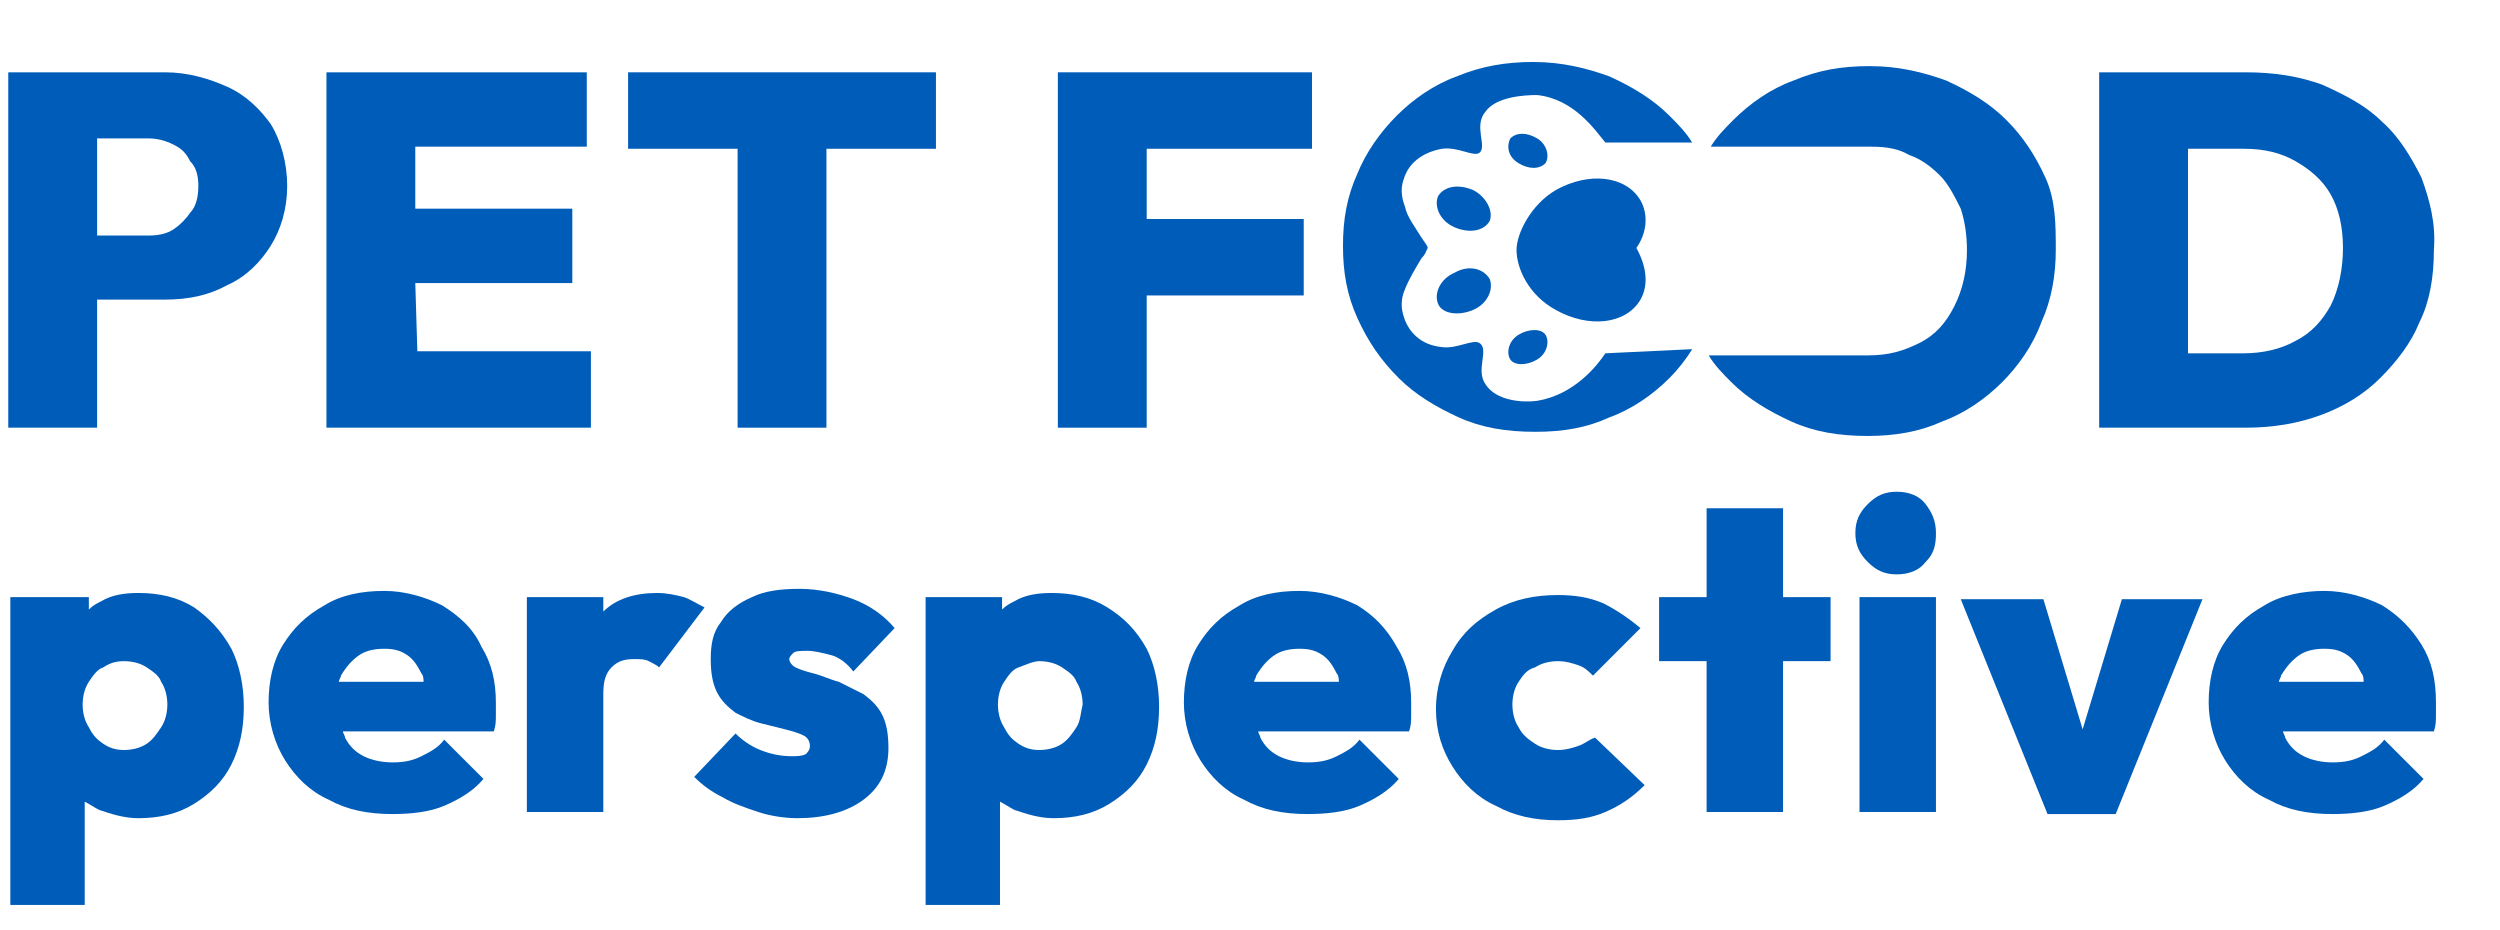
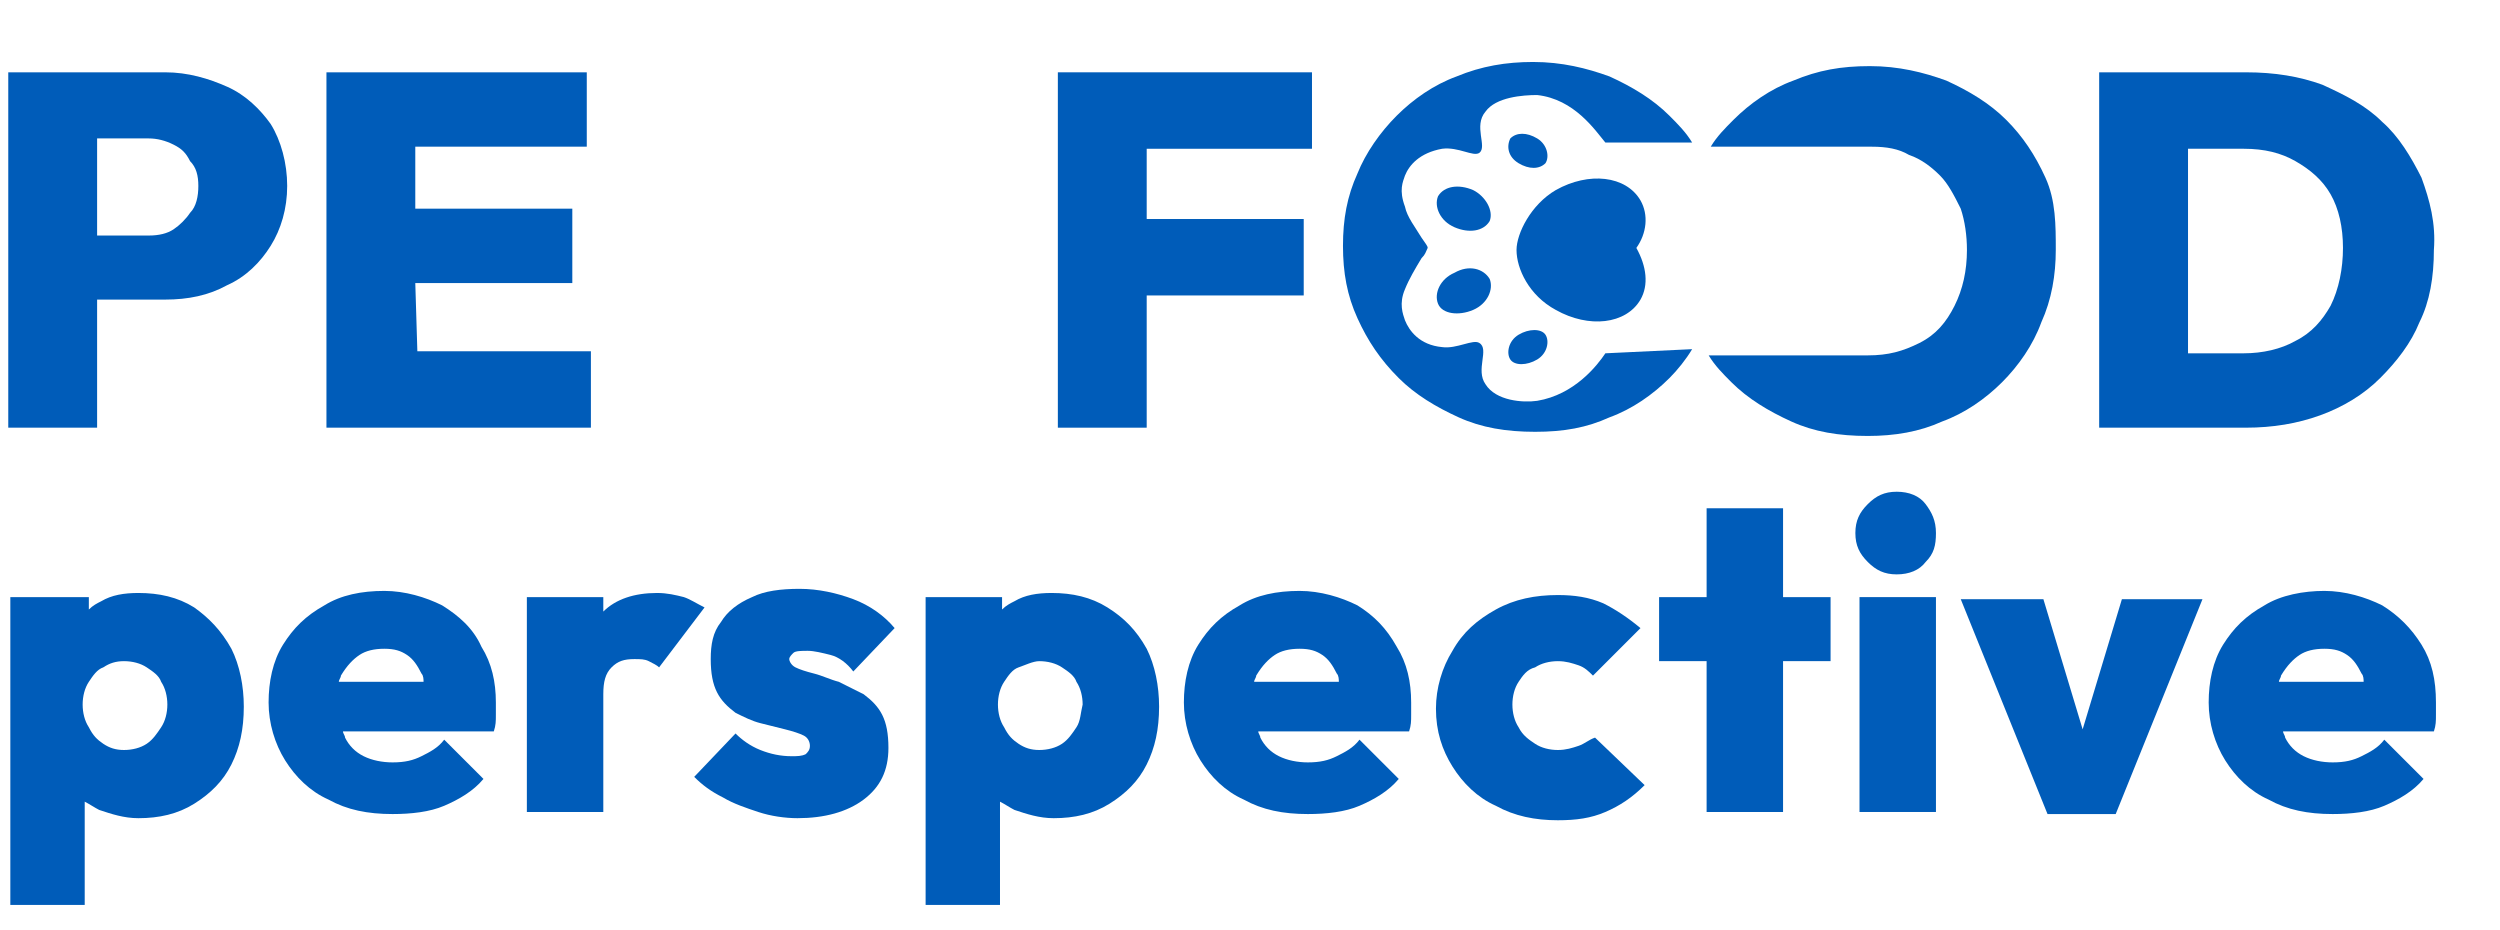
<svg xmlns="http://www.w3.org/2000/svg" version="1.1" id="Layer_1" x="0px" y="0px" viewBox="0 0 121 45" style="enable-background:new 0 0 121 45;" xml:space="preserve">
  <style type="text/css"> .st0{fill:#005CB9;} </style>
  <path class="st0" d="M11,4.2c-0.9-0.4-1.9-0.7-3-0.7H0.4v17.2h4.3v-6.2H8c1.1,0,2.1-0.2,3-0.7c0.9-0.4,1.6-1.1,2.1-1.9 c0.5-0.8,0.8-1.8,0.8-2.9c0-1.1-0.3-2.2-0.8-3C12.6,5.3,11.9,4.6,11,4.2L11,4.2L11,4.2z M9.2,10.3c-0.2,0.3-0.5,0.6-0.8,0.8 c-0.3,0.2-0.7,0.3-1.2,0.3H4.7V6.7h2.5c0.4,0,0.8,0.1,1.2,0.3C8.8,7.2,9,7.4,9.2,7.8C9.5,8.1,9.6,8.5,9.6,9S9.5,10,9.2,10.3z" />
  <path class="st0" d="M20.1,13.7h7.6v-3.6h-7.6v-3h8.3V3.5H15.8v17.2h12.8V17h-8.4L20.1,13.7L20.1,13.7z" />
-   <path class="st0" d="M30.4,7.2h5.3v13.5H40V7.2h5.3V3.5H30.4L30.4,7.2L30.4,7.2z" />
  <path class="st0" d="M54.6,3.5h-3.4v17.2h4.3v-6.4h7.6v-3.7h-7.6V7.2h8V3.5H54.6z" />
  <path class="st0" d="M117.2,8.6c-0.5-1-1.1-2-1.9-2.7c-0.8-0.8-1.8-1.3-2.9-1.8c-1.1-0.4-2.3-0.6-3.7-0.6h-7.1v17.2h7.1 c1.3,0,2.5-0.2,3.6-0.6c1.1-0.4,2.1-1,2.9-1.8c0.8-0.8,1.5-1.7,1.9-2.7c0.5-1,0.7-2.2,0.7-3.5C117.9,10.8,117.6,9.7,117.2,8.6 L117.2,8.6L117.2,8.6z M112.8,14.8c-0.4,0.7-0.9,1.3-1.7,1.7c-0.7,0.4-1.6,0.6-2.5,0.6h-2.7V7.2h2.7c1,0,1.8,0.2,2.5,0.6 c0.7,0.4,1.3,0.9,1.7,1.6c0.4,0.7,0.6,1.6,0.6,2.6S113.2,14,112.8,14.8L112.8,14.8L112.8,14.8z" />
  <path class="st0" d="M99,8.6c-0.5-1.1-1.1-2-1.9-2.8c-0.8-0.8-1.8-1.4-2.9-1.9c-1.1-0.4-2.3-0.7-3.7-0.7S88,3.4,86.8,3.9 c-1.1,0.4-2.1,1.1-2.9,1.9c-0.4,0.4-0.8,0.8-1.1,1.3h7.7c0,0,0,0,0,0h0.1c0.7,0,1.3,0.1,1.8,0.4c0.6,0.2,1.1,0.6,1.5,1 c0.4,0.4,0.7,1,1,1.6c0.2,0.6,0.3,1.3,0.3,2c0,1-0.2,1.9-0.6,2.7c-0.4,0.8-0.9,1.4-1.7,1.8s-1.5,0.6-2.5,0.6c-0.2,0,0.3,0,0,0h-7.7 c0.3,0.5,0.7,0.9,1.1,1.3c0.8,0.8,1.8,1.4,2.9,1.9s2.3,0.7,3.7,0.7c1.3,0,2.5-0.2,3.6-0.7c1.1-0.4,2.1-1.1,2.9-1.9 c0.8-0.8,1.5-1.8,1.9-2.9c0.5-1.1,0.7-2.3,0.7-3.5S99.5,9.7,99,8.6L99,8.6L99,8.6z" />
  <path class="st0" d="M73.1,17.4c0.2,0.3,0.8,0.3,1.3,0c0.5-0.3,0.6-0.9,0.4-1.2c-0.2-0.3-0.8-0.3-1.3,0C73,16.5,72.9,17.1,73.1,17.4 z" />
  <path class="st0" d="M77.7,17.1c-0.4,0.6-1.5,2-3.3,2.3c-0.7,0.1-2,0-2.5-0.8c-0.5-0.7,0.2-1.7-0.3-2c-0.3-0.2-1.1,0.3-1.8,0.2 c-1.1-0.1-1.6-0.8-1.8-1.3c-0.1-0.3-0.3-0.8,0-1.5c0.2-0.5,0.5-1,0.8-1.5c0.2-0.2,0.2-0.3,0.3-0.5c0-0.1-0.1-0.2-0.3-0.5 c-0.3-0.5-0.7-1-0.8-1.5c-0.3-0.8-0.1-1.2,0-1.5c0.2-0.5,0.7-1.1,1.8-1.3c0.8-0.1,1.5,0.4,1.8,0.2c0.4-0.3-0.3-1.3,0.3-2 c0.5-0.7,1.8-0.8,2.5-0.8c1.8,0.2,2.8,1.7,3.3,2.3v0h4.2c-0.3-0.5-0.7-0.9-1.1-1.3c-0.8-0.8-1.8-1.4-2.9-1.9 c-1.1-0.4-2.3-0.7-3.7-0.7c-1.3,0-2.5,0.2-3.7,0.7c-1.1,0.4-2.1,1.1-2.9,1.9c-0.8,0.8-1.5,1.8-1.9,2.8c-0.5,1.1-0.7,2.2-0.7,3.5 s0.2,2.4,0.7,3.5c0.5,1.1,1.1,2,2,2.9c0.8,0.8,1.8,1.4,2.9,1.9c1.1,0.5,2.3,0.7,3.7,0.7s2.5-0.2,3.6-0.7c1.1-0.4,2.1-1.1,2.9-1.9 c0.4-0.4,0.8-0.9,1.1-1.4L77.7,17.1L77.7,17.1L77.7,17.1z" />
  <path class="st0" d="M79.4,9.7c-0.7-1.2-2.5-1.4-4.1-0.5c-1.2,0.7-1.9,2.1-1.9,2.9c0,0.9,0.6,2.2,1.9,2.9c1.6,0.9,3.4,0.7,4.1-0.5 c0.4-0.7,0.3-1.6-0.2-2.5C79.7,11.3,79.8,10.4,79.4,9.7L79.4,9.7z" />
  <path class="st0" d="M70.4,13.2c-0.7,0.3-1,1-0.8,1.5c0.2,0.5,1,0.6,1.7,0.3c0.7-0.3,1-1,0.8-1.5C71.8,13,71.1,12.8,70.4,13.2z" />
  <path class="st0" d="M73.5,7.9c0.5,0.3,1,0.3,1.3,0c0.2-0.3,0.1-0.9-0.4-1.2c-0.5-0.3-1-0.3-1.3,0C72.9,7.1,73,7.6,73.5,7.9z" />
  <path class="st0" d="M71.3,9.2c-0.7-0.3-1.4-0.2-1.7,0.3c-0.2,0.5,0.1,1.2,0.8,1.5c0.7,0.3,1.4,0.2,1.7-0.3 C72.3,10.2,71.9,9.5,71.3,9.2z" />
  <path class="st0" d="M9.4,29.4c-0.8-0.5-1.7-0.7-2.7-0.7c-0.7,0-1.3,0.1-1.8,0.4c-0.2,0.1-0.4,0.2-0.6,0.4v-0.6H0.5v14.9h3.6v-5 c0.2,0.1,0.5,0.3,0.7,0.4c0.6,0.2,1.2,0.4,1.9,0.4c1,0,1.9-0.2,2.7-0.7c0.8-0.5,1.4-1.1,1.8-1.9c0.4-0.8,0.6-1.7,0.6-2.8 c0-1-0.2-2-0.6-2.8C10.7,30.5,10.1,29.9,9.4,29.4L9.4,29.4L9.4,29.4z M7.8,35.2c-0.2,0.3-0.4,0.6-0.7,0.8c-0.3,0.2-0.7,0.3-1.1,0.3 c-0.4,0-0.7-0.1-1-0.3c-0.3-0.2-0.5-0.4-0.7-0.8C4.1,34.9,4,34.5,4,34.1c0-0.4,0.1-0.8,0.3-1.1c0.2-0.3,0.4-0.6,0.7-0.7 C5.3,32.1,5.6,32,6,32s0.8,0.1,1.1,0.3c0.3,0.2,0.6,0.4,0.7,0.7c0.2,0.3,0.3,0.7,0.3,1.1C8.1,34.5,8,34.9,7.8,35.2L7.8,35.2 L7.8,35.2z" />
  <path class="st0" d="M21.4,29.3c-0.8-0.4-1.8-0.7-2.8-0.7c-1.1,0-2.1,0.2-2.9,0.7c-0.9,0.5-1.5,1.1-2,1.9c-0.5,0.8-0.7,1.8-0.7,2.8 c0,1,0.3,2,0.8,2.8c0.5,0.8,1.2,1.5,2.1,1.9c0.9,0.5,1.9,0.7,3.1,0.7c0.9,0,1.8-0.1,2.5-0.4s1.4-0.7,1.9-1.3l-1.9-1.9 c-0.3,0.4-0.7,0.6-1.1,0.8c-0.4,0.2-0.8,0.3-1.4,0.3c-0.5,0-1-0.1-1.4-0.3c-0.4-0.2-0.7-0.5-0.9-0.9c0-0.1-0.1-0.2-0.1-0.3l7.3,0 c0.1-0.3,0.1-0.5,0.1-0.8c0-0.2,0-0.4,0-0.6c0-1-0.2-1.9-0.7-2.7C22.9,30.4,22.2,29.8,21.4,29.3L21.4,29.3L21.4,29.3z M17.4,31.7 c0.3-0.2,0.7-0.3,1.2-0.3c0.5,0,0.8,0.1,1.1,0.3c0.3,0.2,0.5,0.5,0.7,0.9c0.1,0.1,0.1,0.3,0.1,0.4l-4.1,0c0-0.1,0.1-0.2,0.1-0.3 C16.8,32.2,17.1,31.9,17.4,31.7L17.4,31.7L17.4,31.7z" />
  <path class="st0" d="M33.1,28.9c-0.4-0.1-0.8-0.2-1.3-0.2c-1.1,0-2,0.3-2.6,0.9v-0.7h-3.7v10.4h3.7v-5.7c0-0.6,0.1-1,0.4-1.3 c0.3-0.3,0.6-0.4,1.1-0.4c0.3,0,0.5,0,0.7,0.1c0.2,0.1,0.4,0.2,0.5,0.3l2.2-2.9C33.7,29.2,33.4,29,33.1,28.9L33.1,28.9L33.1,28.9z" />
  <path class="st0" d="M38.4,31.6c0.1-0.1,0.4-0.1,0.7-0.1c0.3,0,0.7,0.1,1.1,0.2c0.4,0.1,0.8,0.4,1.1,0.8l2-2.1 c-0.5-0.6-1.2-1.1-2-1.4c-0.8-0.3-1.7-0.5-2.6-0.5c-0.9,0-1.7,0.1-2.3,0.4c-0.7,0.3-1.2,0.7-1.5,1.2c-0.4,0.5-0.5,1.1-0.5,1.8 c0,0.7,0.1,1.2,0.3,1.6c0.2,0.4,0.5,0.7,0.9,1c0.4,0.2,0.8,0.4,1.2,0.5c0.4,0.1,0.8,0.2,1.2,0.3c0.4,0.1,0.7,0.2,0.9,0.3 c0.2,0.1,0.3,0.3,0.3,0.5c0,0.2-0.1,0.3-0.2,0.4c-0.2,0.1-0.4,0.1-0.7,0.1c-0.5,0-1-0.1-1.5-0.3c-0.5-0.2-0.9-0.5-1.2-0.8l-2,2.1 c0.4,0.4,0.8,0.7,1.4,1c0.5,0.3,1.1,0.5,1.7,0.7c0.6,0.2,1.3,0.3,1.9,0.3c1.3,0,2.4-0.3,3.2-0.9c0.8-0.6,1.2-1.4,1.2-2.5 c0-0.7-0.1-1.2-0.3-1.6c-0.2-0.4-0.5-0.7-0.9-1c-0.4-0.2-0.8-0.4-1.2-0.6c-0.4-0.1-0.8-0.3-1.2-0.4c-0.4-0.1-0.7-0.2-0.9-0.3 c-0.2-0.1-0.3-0.3-0.3-0.4C38.2,31.8,38.3,31.7,38.4,31.6L38.4,31.6L38.4,31.6z" />
  <path class="st0" d="M53.6,29.4c-0.8-0.5-1.7-0.7-2.7-0.7c-0.7,0-1.3,0.1-1.8,0.4c-0.2,0.1-0.4,0.2-0.6,0.4v-0.6h-3.7v14.9h3.6v-5 c0.2,0.1,0.5,0.3,0.7,0.4c0.6,0.2,1.2,0.4,1.9,0.4c1,0,1.9-0.2,2.7-0.7c0.8-0.5,1.4-1.1,1.8-1.9c0.4-0.8,0.6-1.7,0.6-2.8 c0-1-0.2-2-0.6-2.8C55,30.5,54.4,29.9,53.6,29.4L53.6,29.4L53.6,29.4z M52.1,35.2c-0.2,0.3-0.4,0.6-0.7,0.8 c-0.3,0.2-0.7,0.3-1.1,0.3c-0.4,0-0.7-0.1-1-0.3c-0.3-0.2-0.5-0.4-0.7-0.8c-0.2-0.3-0.3-0.7-0.3-1.1c0-0.4,0.1-0.8,0.3-1.1 c0.2-0.3,0.4-0.6,0.7-0.7s0.7-0.3,1-0.3c0.4,0,0.8,0.1,1.1,0.3c0.3,0.2,0.6,0.4,0.7,0.7c0.2,0.3,0.3,0.7,0.3,1.1 C52.3,34.5,52.3,34.9,52.1,35.2L52.1,35.2L52.1,35.2z" />
  <path class="st0" d="M65.7,29.3c-0.8-0.4-1.8-0.7-2.8-0.7c-1.1,0-2.1,0.2-2.9,0.7c-0.9,0.5-1.5,1.1-2,1.9c-0.5,0.8-0.7,1.8-0.7,2.8 c0,1,0.3,2,0.8,2.8c0.5,0.8,1.2,1.5,2.1,1.9c0.9,0.5,1.9,0.7,3.1,0.7c0.9,0,1.8-0.1,2.5-0.4s1.4-0.7,1.9-1.3l-1.9-1.9 c-0.3,0.4-0.7,0.6-1.1,0.8c-0.4,0.2-0.8,0.3-1.4,0.3c-0.5,0-1-0.1-1.4-0.3s-0.7-0.5-0.9-0.9c0-0.1-0.1-0.2-0.1-0.3l7.3,0 c0.1-0.3,0.1-0.5,0.1-0.8c0-0.2,0-0.4,0-0.6c0-1-0.2-1.9-0.7-2.7C67.1,30.4,66.5,29.8,65.7,29.3L65.7,29.3L65.7,29.3z M61.7,31.7 c0.3-0.2,0.7-0.3,1.2-0.3c0.5,0,0.8,0.1,1.1,0.3c0.3,0.2,0.5,0.5,0.7,0.9c0.1,0.1,0.1,0.3,0.1,0.4l-4.1,0c0-0.1,0.1-0.2,0.1-0.3 C61.1,32.2,61.4,31.9,61.7,31.7L61.7,31.7L61.7,31.7z" />
  <path class="st0" d="M76.4,36.1c-0.3,0.1-0.6,0.2-1,0.2c-0.4,0-0.8-0.1-1.1-0.3c-0.3-0.2-0.6-0.4-0.8-0.8c-0.2-0.3-0.3-0.7-0.3-1.1 c0-0.4,0.1-0.8,0.3-1.1c0.2-0.3,0.4-0.6,0.8-0.7c0.3-0.2,0.7-0.3,1.1-0.3c0.4,0,0.7,0.1,1,0.2c0.3,0.1,0.5,0.3,0.7,0.5l2.3-2.3 c-0.6-0.5-1.2-0.9-1.8-1.2c-0.7-0.3-1.4-0.4-2.2-0.4c-1.1,0-2.1,0.2-3,0.7c-0.9,0.5-1.6,1.1-2.1,2c-0.5,0.8-0.8,1.8-0.8,2.8 c0,1.1,0.3,2,0.8,2.8c0.5,0.8,1.2,1.5,2.1,1.9c0.9,0.5,1.9,0.7,3,0.7c0.9,0,1.6-0.1,2.3-0.4c0.7-0.3,1.3-0.7,1.9-1.3l-2.4-2.3 C76.9,35.8,76.7,36,76.4,36.1L76.4,36.1L76.4,36.1z" />
  <path class="st0" d="M86.3,24.6h-3.7v4.3h-2.3V32h2.3v7.3h3.7V32h2.3v-3.1h-2.3V24.6z" />
  <path class="st0" d="M91.8,23.8c-0.6,0-1,0.2-1.4,0.6c-0.4,0.4-0.6,0.8-0.6,1.4c0,0.6,0.2,1,0.6,1.4c0.4,0.4,0.8,0.6,1.4,0.6 c0.6,0,1.1-0.2,1.4-0.6c0.4-0.4,0.5-0.8,0.5-1.4c0-0.6-0.2-1-0.5-1.4S92.4,23.8,91.8,23.8z" />
  <path class="st0" d="M93.7,28.9H90v10.4h3.7V28.9z" />
  <path class="st0" d="M100.8,35.3l-1.9-6.3h-4l4.2,10.4h3.3l4.2-10.4h-3.9L100.8,35.3L100.8,35.3z" />
  <path class="st0" d="M117.2,31.2c-0.5-0.8-1.1-1.4-1.9-1.9c-0.8-0.4-1.8-0.7-2.8-0.7s-2.1,0.2-2.9,0.7c-0.9,0.5-1.5,1.1-2,1.9 c-0.5,0.8-0.7,1.8-0.7,2.8s0.3,2,0.8,2.8c0.5,0.8,1.2,1.5,2.1,1.9c0.9,0.5,1.9,0.7,3.1,0.7c0.9,0,1.8-0.1,2.5-0.4 c0.7-0.3,1.4-0.7,1.9-1.3l-1.9-1.9c-0.3,0.4-0.7,0.6-1.1,0.8c-0.4,0.2-0.8,0.3-1.4,0.3c-0.5,0-1-0.1-1.4-0.3 c-0.4-0.2-0.7-0.5-0.9-0.9c0-0.1-0.1-0.2-0.1-0.3l7.3,0c0.1-0.3,0.1-0.5,0.1-0.8c0-0.2,0-0.4,0-0.6C117.9,32.9,117.7,32,117.2,31.2 L117.2,31.2L117.2,31.2z M111.3,31.7c0.3-0.2,0.7-0.3,1.2-0.3c0.5,0,0.8,0.1,1.1,0.3c0.3,0.2,0.5,0.5,0.7,0.9 c0.1,0.1,0.1,0.3,0.1,0.4l-4.1,0c0-0.1,0.1-0.2,0.1-0.3C110.7,32.2,111,31.9,111.3,31.7L111.3,31.7L111.3,31.7z" />
</svg>